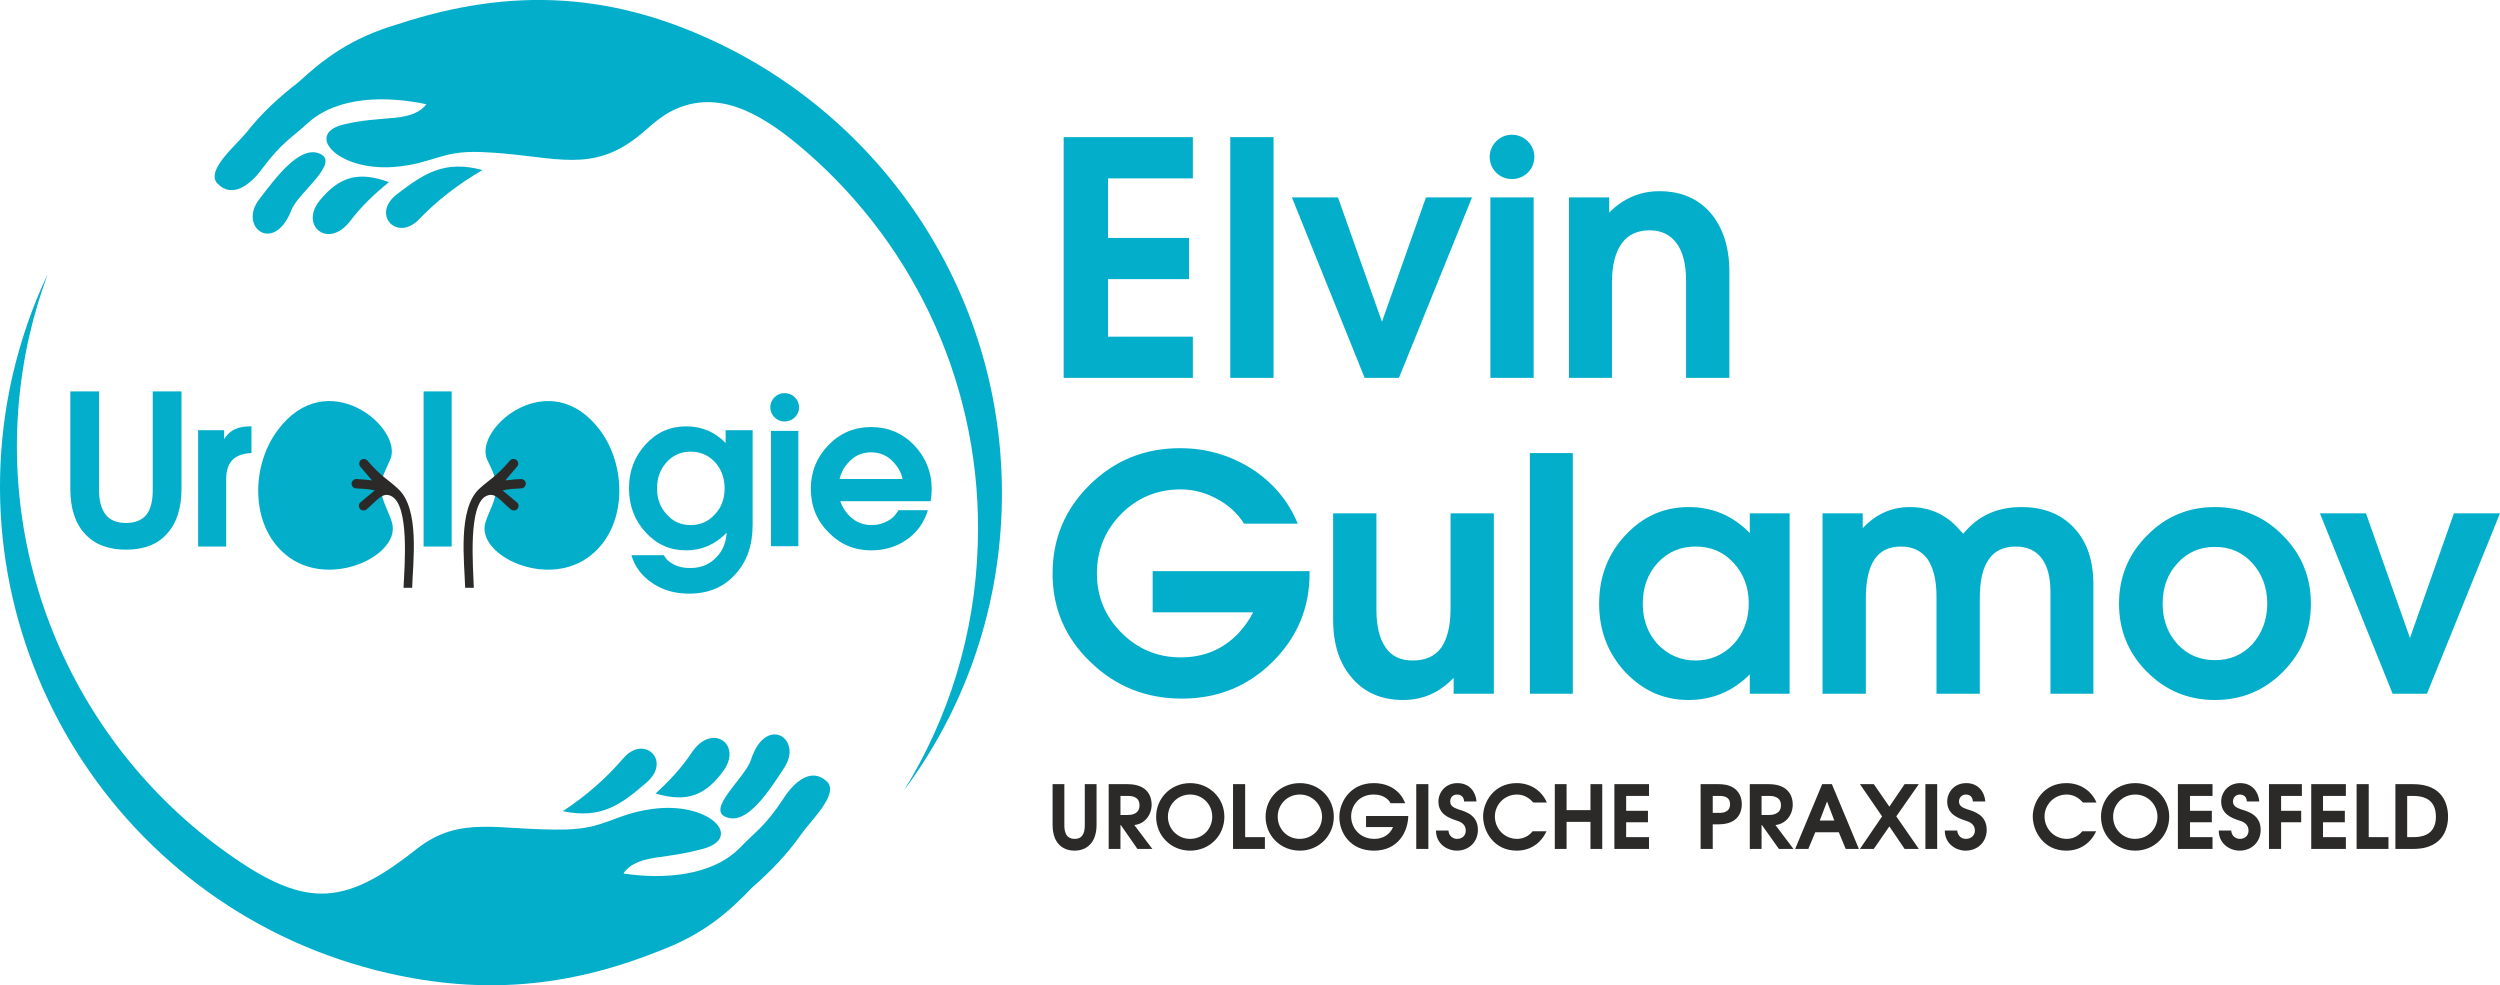
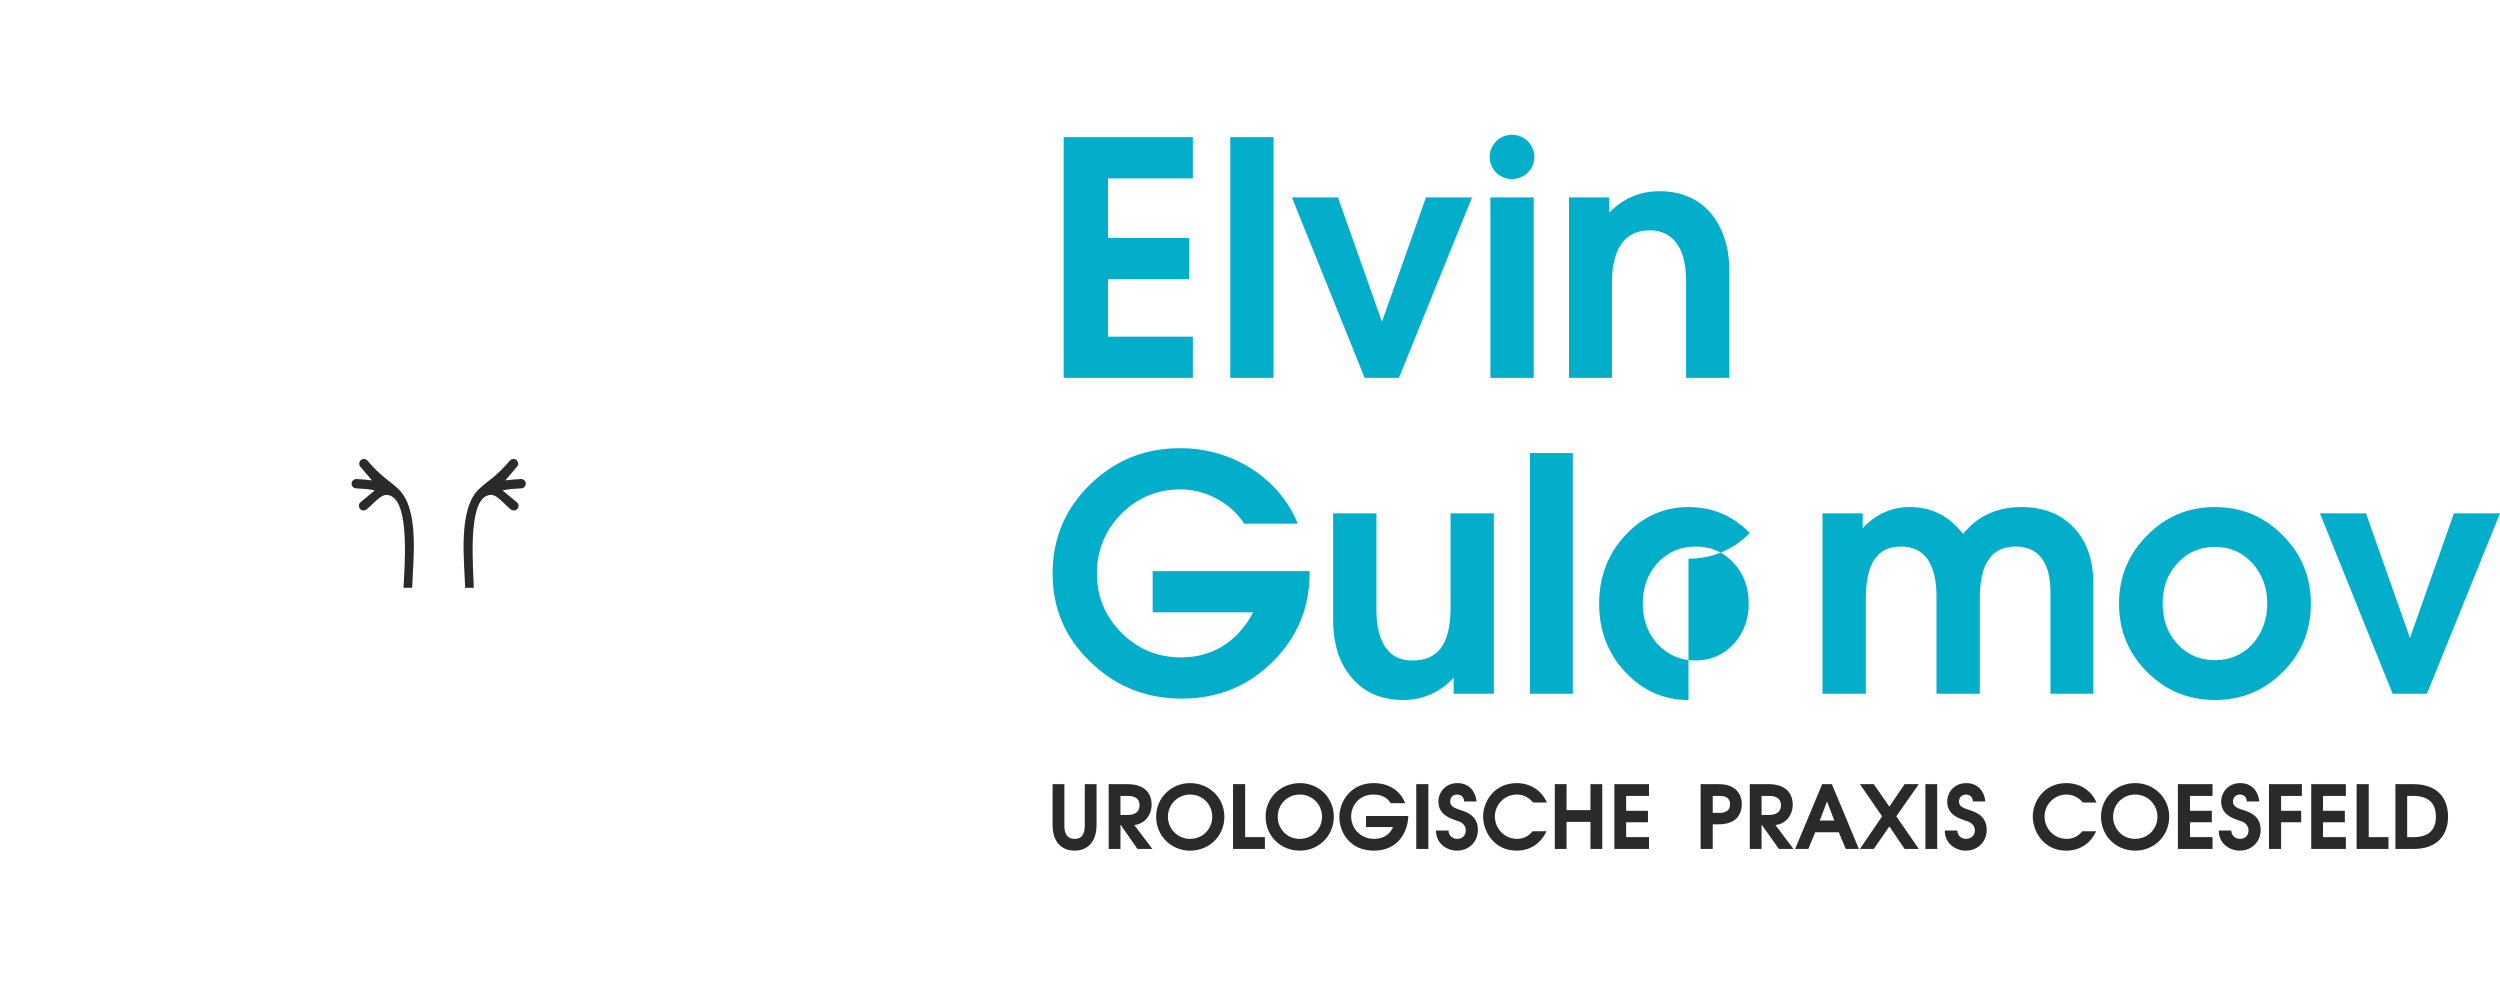
<svg xmlns="http://www.w3.org/2000/svg" xml:space="preserve" width="7.218in" height="2.844in" version="1.1" style="shape-rendering:geometricPrecision; text-rendering:geometricPrecision; image-rendering:optimizeQuality; fill-rule:evenodd; clip-rule:evenodd" viewBox="0 0 7218 2844">
  <defs>
    <style type="text/css">
   
    .fil0 {fill:#02AECA}
    .fil1 {fill:#2B2A29;fill-rule:nonzero}
   
  </style>
  </defs>
  <g id="Слой_x0020_1">
    <g id="_923940928">
-       <path class="fil0" d="M3071 1091l0 0 0 -695 0 0 373 0 0 0 0 59 0 60 0 0 -245 0 0 0 0 172 0 0 234 0 0 59 0 60 0 0 -234 0 0 0 0 166 0 0 245 0 0 0 0 59 0 60 0 0 -373 0zm1232 0l0 -521 0 0 62 0 63 0 0 0 0 521 0 0 -62 0 -63 0zm62 -702c36,0 65,29 65,64 0,36 -29,64 -65,64 -35,0 -64,-28 -64,-64 0,-35 29,-64 64,-64zm-813 702l0 -695 0 0 63 0 62 0 0 0 0 695 0 0 -62 0 -63 0zm178 -521l0 0 66 0 67 0 0 0 127 359 0 0 0 0 127 -359 0 0 66 0 67 0 0 0 -211 521 -49 0 -50 0 -210 -521zm800 521l0 -521 0 0 58 0 58 0 0 0 0 44 0 0 0 0c40,-41 89,-62 145,-62 62,0 111,21 147,62 36,42 55,99 55,170l0 307 0 0 -63 0 -62 0 0 0 0 -280c0,-47 -9,-84 -27,-108 -18,-25 -44,-38 -78,-38 -36,0 -63,13 -81,38 -18,25 -28,63 -28,113l0 0 0 275 0 0 -62 0 -62 0zm-1118 926c-103,0 -191,-35 -264,-106 -73,-70 -109,-155 -109,-255 0,-101 36,-186 107,-256 72,-71 159,-106 261,-106 75,0 144,20 206,59 62,40 106,92 134,159l0 0 -155 0 0 0c-19,-30 -45,-54 -79,-72 -33,-18 -68,-27 -105,-27 -67,0 -124,24 -171,71 -46,47 -70,104 -70,172 0,67 24,124 71,171 47,47 104,71 171,71 67,0 122,-23 167,-70 17,-19 31,-38 42,-60l0 0 -290 0 0 -119 453 0 0 7c0,100 -36,185 -108,256 -71,70 -158,105 -260,105l-1 0zm562 -535l0 279c0,47 9,84 27,109 17,25 43,37 78,37 36,0 64,-12 82,-37 18,-26 27,-63 27,-113l0 0 0 -275 0 0 62 0 63 0 0 0 0 521 0 0 -58 0 -58 0 0 0 0 -46 0 0 0 0c-40,42 -88,64 -146,64 -62,0 -111,-21 -147,-63 -37,-42 -55,-98 -55,-169l0 -307 0 0 62 0 63 0zm443 521l0 -695 0 0 62 0 62 0 0 0 0 695 0 0 -62 0 -62 0zm458 18c-72,0 -132,-27 -183,-81 -50,-54 -75,-120 -75,-197 0,-77 25,-143 75,-197 51,-55 112,-82 183,-82 70,0 128,25 177,75l0 0 0 -57 0 0 115 0 0 0 0 521 0 0 -57 0 -58 0 0 0 0 -56 0 0c-49,49 -108,74 -177,74zm21 -443c-44,0 -80,15 -110,47 -29,32 -43,71 -43,118 0,46 14,85 43,117 30,31 66,47 109,47 44,0 80,-16 110,-47 29,-32 44,-71 44,-118 0,-46 -15,-86 -44,-117 -29,-32 -66,-47 -109,-47zm366 425l0 -521 0 0 58 0 58 0 0 0 0 43 0 0 0 0c38,-41 84,-61 136,-61 58,0 106,22 144,66l10 11 0 0 10 -11c40,-44 93,-66 158,-66 64,0 115,20 152,60 38,40 56,95 56,163l0 316 0 0 -62 0 -62 0 0 0 0 -295c0,-43 -9,-75 -26,-97 -17,-22 -42,-33 -74,-33 -35,0 -61,12 -78,37 -18,25 -26,63 -26,113l0 0 0 275 0 0 -62 0 -63 0 0 0 0 -281c0,-47 -9,-83 -26,-108 -18,-24 -43,-36 -77,-36 -34,0 -59,12 -76,37 -17,25 -25,63 -25,113l0 0 0 275 0 0 -62 0 -63 0zm1133 18c-77,0 -142,-27 -196,-81 -54,-54 -81,-120 -81,-197 0,-77 27,-143 81,-197 54,-55 119,-82 196,-82 77,0 142,27 196,82 54,54 81,120 81,197 0,77 -27,143 -81,197 -54,54 -119,81 -196,81zm0 -115c43,0 79,-15 108,-46 28,-32 43,-71 43,-117 0,-47 -15,-86 -43,-117 -29,-32 -65,-47 -108,-47 -43,0 -79,15 -108,47 -29,31 -43,70 -43,117 0,46 14,85 43,117 29,31 65,46 108,46zm303 -424l0 0 66 0 67 0 0 0 127 360 0 0 0 0 127 -360 0 0 66 0 67 0 0 0 -211 521 -49 0 -50 0 -210 -521z" />
+       <path class="fil0" d="M3071 1091l0 0 0 -695 0 0 373 0 0 0 0 59 0 60 0 0 -245 0 0 0 0 172 0 0 234 0 0 59 0 60 0 0 -234 0 0 0 0 166 0 0 245 0 0 0 0 59 0 60 0 0 -373 0zm1232 0l0 -521 0 0 62 0 63 0 0 0 0 521 0 0 -62 0 -63 0zm62 -702c36,0 65,29 65,64 0,36 -29,64 -65,64 -35,0 -64,-28 -64,-64 0,-35 29,-64 64,-64zm-813 702l0 -695 0 0 63 0 62 0 0 0 0 695 0 0 -62 0 -63 0zm178 -521l0 0 66 0 67 0 0 0 127 359 0 0 0 0 127 -359 0 0 66 0 67 0 0 0 -211 521 -49 0 -50 0 -210 -521zm800 521l0 -521 0 0 58 0 58 0 0 0 0 44 0 0 0 0c40,-41 89,-62 145,-62 62,0 111,21 147,62 36,42 55,99 55,170l0 307 0 0 -63 0 -62 0 0 0 0 -280c0,-47 -9,-84 -27,-108 -18,-25 -44,-38 -78,-38 -36,0 -63,13 -81,38 -18,25 -28,63 -28,113l0 0 0 275 0 0 -62 0 -62 0zm-1118 926c-103,0 -191,-35 -264,-106 -73,-70 -109,-155 -109,-255 0,-101 36,-186 107,-256 72,-71 159,-106 261,-106 75,0 144,20 206,59 62,40 106,92 134,159l0 0 -155 0 0 0c-19,-30 -45,-54 -79,-72 -33,-18 -68,-27 -105,-27 -67,0 -124,24 -171,71 -46,47 -70,104 -70,172 0,67 24,124 71,171 47,47 104,71 171,71 67,0 122,-23 167,-70 17,-19 31,-38 42,-60l0 0 -290 0 0 -119 453 0 0 7c0,100 -36,185 -108,256 -71,70 -158,105 -260,105l-1 0zm562 -535l0 279c0,47 9,84 27,109 17,25 43,37 78,37 36,0 64,-12 82,-37 18,-26 27,-63 27,-113l0 0 0 -275 0 0 62 0 63 0 0 0 0 521 0 0 -58 0 -58 0 0 0 0 -46 0 0 0 0c-40,42 -88,64 -146,64 -62,0 -111,-21 -147,-63 -37,-42 -55,-98 -55,-169l0 -307 0 0 62 0 63 0zm443 521l0 -695 0 0 62 0 62 0 0 0 0 695 0 0 -62 0 -62 0zm458 18c-72,0 -132,-27 -183,-81 -50,-54 -75,-120 -75,-197 0,-77 25,-143 75,-197 51,-55 112,-82 183,-82 70,0 128,25 177,75c-49,49 -108,74 -177,74zm21 -443c-44,0 -80,15 -110,47 -29,32 -43,71 -43,118 0,46 14,85 43,117 30,31 66,47 109,47 44,0 80,-16 110,-47 29,-32 44,-71 44,-118 0,-46 -15,-86 -44,-117 -29,-32 -66,-47 -109,-47zm366 425l0 -521 0 0 58 0 58 0 0 0 0 43 0 0 0 0c38,-41 84,-61 136,-61 58,0 106,22 144,66l10 11 0 0 10 -11c40,-44 93,-66 158,-66 64,0 115,20 152,60 38,40 56,95 56,163l0 316 0 0 -62 0 -62 0 0 0 0 -295c0,-43 -9,-75 -26,-97 -17,-22 -42,-33 -74,-33 -35,0 -61,12 -78,37 -18,25 -26,63 -26,113l0 0 0 275 0 0 -62 0 -63 0 0 0 0 -281c0,-47 -9,-83 -26,-108 -18,-24 -43,-36 -77,-36 -34,0 -59,12 -76,37 -17,25 -25,63 -25,113l0 0 0 275 0 0 -62 0 -63 0zm1133 18c-77,0 -142,-27 -196,-81 -54,-54 -81,-120 -81,-197 0,-77 27,-143 81,-197 54,-55 119,-82 196,-82 77,0 142,27 196,82 54,54 81,120 81,197 0,77 -27,143 -81,197 -54,54 -119,81 -196,81zm0 -115c43,0 79,-15 108,-46 28,-32 43,-71 43,-117 0,-47 -15,-86 -43,-117 -29,-32 -65,-47 -108,-47 -43,0 -79,15 -108,47 -29,31 -43,70 -43,117 0,46 14,85 43,117 29,31 65,46 108,46zm303 -424l0 0 66 0 67 0 0 0 127 360 0 0 0 0 127 -360 0 0 66 0 67 0 0 0 -211 521 -49 0 -50 0 -210 -521z" />
      <path class="fil1" d="M3039 2264l0 117c0,61 37,75 63,75 35,0 64,-22 64,-75l0 -117 -34 0 0 118c0,15 -2,40 -29,40 -28,0 -30,-25 -30,-40l0 -118 -34 0zm162 187l34 0 0 -69 1 0 48 69 43 0 -52 -69c30,-3 50,-29 50,-59 0,-18 -7,-59 -70,-59l-54 0 0 187zm34 -153l21 0c8,0 34,0 34,27 0,27 -26,28 -34,28l-21 0 0 -55zm201 -37c-55,0 -98,43 -98,97 0,55 43,98 98,98 56,0 99,-43 99,-98 0,-54 -43,-97 -99,-97zm0 161c-36,0 -64,-29 -64,-64 0,-35 28,-64 64,-64 37,0 64,29 64,64 0,35 -27,64 -64,64zm124 29l92 0 0 -34 -57 0 0 -153 -35 0 0 187zm193 -190c-56,0 -99,43 -99,97 0,55 43,98 99,98 55,0 98,-43 98,-98 0,-54 -42,-97 -98,-97zm-1 161c-36,0 -63,-29 -63,-64 0,-35 27,-64 64,-64 36,0 64,29 64,64 0,35 -27,64 -65,64zm192 -66l0 32 78 0c-10,24 -32,34 -54,34 -43,0 -67,-33 -67,-65 0,-29 21,-63 65,-63 9,0 35,1 49,25l42 0c-14,-37 -48,-58 -91,-58 -66,0 -99,53 -99,98 0,45 31,97 100,97 71,0 98,-56 99,-100l-122 0zm145 95l35 0 0 -187 -35 0 0 187zm57 -53c0,39 33,58 60,58 36,0 61,-26 61,-60 0,-43 -36,-53 -56,-59 -10,-4 -24,-8 -24,-23 0,-10 6,-20 20,-20 14,0 20,10 20,20l36 0c-2,-26 -19,-53 -55,-53 -36,0 -55,28 -55,53 0,37 31,48 52,55 11,3 27,10 27,29 0,14 -10,24 -25,24 -13,0 -24,-9 -25,-24l-36 0zm320 -81c-15,-35 -48,-56 -87,-56 -66,0 -97,55 -97,96 0,43 31,99 97,99 41,0 71,-23 86,-56l-40 0c-12,15 -28,22 -45,22 -36,0 -64,-29 -64,-65 0,-32 26,-63 64,-63 22,0 37,12 47,23l39 0zm23 134l34 0 0 -78 69 0 0 78 34 0 0 -187 -34 0 0 75 -69 0 0 -75 -34 0 0 187zm172 0l100 0 0 -34 -66 0 0 -43 63 0 0 -33 -63 0 0 -43 66 0 0 -34 -100 0 0 187zm249 0l35 0 0 -71 17 0c55,0 67,-34 67,-58 0,-17 -7,-58 -67,-58l-52 0 0 187zm35 -153l20 0c9,0 30,1 30,24 0,23 -21,25 -30,25l-20 0 0 -49zm107 153l34 0 0 -69 1 0 49 69 42 0 -52 -69c30,-3 50,-29 50,-59 0,-18 -7,-59 -70,-59l-54 0 0 187zm34 -153l21 0c8,0 35,0 35,27 0,27 -27,28 -35,28l-21 0 0 -55zm97 153l38 0 20 -48 68 0 20 48 38 0 -78 -187 -28 0 -78 187zm71 -82l21 -55 21 55 -42 0zm116 82l40 0 45 -65 44 65 41 0 -65 -94 65 -93 -41 0 -44 65 -45 -65 -40 0 64 93 -64 94zm189 0l34 0 0 -187 -34 0 0 187zm56 -53c0,39 33,58 60,58 36,0 61,-26 61,-60 0,-43 -36,-53 -55,-59 -11,-4 -25,-8 -25,-23 0,-10 7,-20 20,-20 14,0 20,10 20,20l36 0c-2,-26 -19,-53 -55,-53 -36,0 -55,28 -55,53 0,37 31,48 52,55 11,3 28,10 28,29 0,14 -11,24 -26,24 -13,0 -24,-9 -25,-24l-36 0zm438 -81c-15,-35 -48,-56 -87,-56 -66,0 -97,55 -97,96 0,43 31,99 97,99 41,0 71,-23 86,-56l-40 0c-12,15 -28,22 -45,22 -36,0 -64,-29 -64,-65 0,-32 26,-63 64,-63 22,0 37,12 47,23l39 0zm112 -56c-56,0 -99,43 -99,97 0,55 43,98 99,98 55,0 98,-43 98,-98 0,-54 -43,-97 -98,-97zm-1 161c-36,0 -63,-29 -63,-64 0,-35 27,-64 64,-64 36,0 64,29 64,64 0,35 -27,64 -65,64zm124 29l100 0 0 -34 -65 0 0 -43 63 0 0 -33 -63 0 0 -43 65 0 0 -34 -100 0 0 187zm118 -53c0,39 33,58 60,58 36,0 61,-26 61,-60 0,-43 -36,-53 -56,-59 -10,-4 -24,-8 -24,-23 0,-10 7,-20 20,-20 14,0 20,10 20,20l36 0c-2,-26 -19,-53 -55,-53 -36,0 -55,28 -55,53 0,37 31,48 52,55 11,3 27,10 27,29 0,14 -10,24 -25,24 -13,0 -24,-9 -25,-24l-36 0zm145 53l35 0 0 -77 58 0 0 -33 -58 0 0 -43 60 0 0 -34 -95 0 0 187zm122 0l100 0 0 -34 -66 0 0 -43 63 0 0 -33 -63 0 0 -43 66 0 0 -34 -100 0 0 187zm131 0l92 0 0 -34 -57 0 0 -153 -35 0 0 187zm112 0l52 0c95,0 100,-73 100,-93 0,-36 -15,-94 -101,-94l-51 0 0 187zm34 -34l0 -119 15 0c19,0 68,1 68,60 0,57 -47,59 -66,59l-17 0z" />
-       <path class="fil0" d="M1122 2810c-776,-177 -1262,-949 -1086,-1725 24,-103 58,-202 102,-294 -21,57 -39,116 -53,177 -131,576 103,1149 549,1479 243,179 354,174 568,5 127,-101 238,-53 431,-57 116,-3 137,-43 248,-59 165,-24 269,82 148,115 -53,14 -80,17 -141,26 -43,7 -73,21 -88,45 113,17 256,9 338,-76 43,-45 71,-60 123,-139 31,-49 81,-93 126,-51 38,35 -47,114 -74,153 -39,56 -88,107 -142,154 -65,68 -138,135 -274,185 -262,104 -507,123 -775,62zm109 -2509c-17,23 -48,35 -91,39 -62,6 -89,6 -142,18 -123,25 -26,137 140,124 112,-9 135,-48 251,-43 192,7 299,61 430,-28 49,-33 78,-73 134,-97 136,-59 265,29 376,125 315,274 509,683 494,1134 -8,260 -85,502 -213,709 169,-227 272,-506 282,-810 19,-583 -310,-1096 -801,-1339 -316,-156 -612,-172 -943,-63 -139,41 -216,103 -286,167 -57,44 -108,91 -150,145 -30,37 -120,111 -84,148 42,44 95,4 129,-43 56,-75 85,-89 131,-131 87,-80 231,-79 343,-55zm-312 141c-56,-18 -120,67 -171,134 -61,80 44,160 94,29 20,-50 147,-139 77,-163zm4 137c54,-66 109,-87 200,-53 -41,33 -79,69 -111,111 -64,85 -148,14 -89,-58zm224 -19c76,-58 136,-99 246,-69 -72,42 -132,89 -183,142 -64,67 -140,-15 -63,-73zm955 1801c57,16 116,-73 162,-144 56,-84 -53,-156 -96,-23 -16,52 -137,148 -66,167zm-13 -136c-50,69 -103,94 -196,66 39,-36 75,-74 104,-118 59,-88 147,-24 92,52zm-222 34c-72,62 -129,107 -242,83 70,-46 127,-97 174,-152 60,-71 141,6 68,69z" />
-       <path class="fil0" d="M524 1411c0,56 -14,100 -42,130 -27,31 -67,46 -118,46 -51,0 -91,-15 -119,-46 -28,-30 -42,-74 -42,-130l0 -281 0 0 42 0 41 0 0 0 0 285c0,32 7,56 20,72 12,15 32,23 58,23 26,0 45,-8 58,-23 13,-16 19,-40 19,-72l0 -285 0 0 41 0 42 0 0 0 0 281zm1741 -276c23,0 42,18 42,41 0,23 -19,41 -42,41 -22,0 -41,-18 -41,-41 0,-23 19,-41 41,-41zm-39 442l0 -333 0 0 39 0 40 0 0 0 0 333 0 0 -39 0 -40 0zm289 12c-48,0 -89,-17 -123,-52 -34,-34 -51,-76 -51,-126 0,-49 17,-91 51,-126 34,-35 75,-52 123,-52 48,0 90,17 124,52 33,35 51,77 51,126 0,12 -1,24 -3,36l0 0 -261 0 0 0c5,14 12,27 23,39 18,20 41,30 68,30 17,0 32,-4 46,-12 14,-7 24,-18 31,-31l0 0 85 0 0 0c-11,36 -31,64 -61,85 -30,21 -64,31 -103,31zm91 -206l0 0c-4,-18 -12,-33 -24,-46 -18,-21 -40,-31 -67,-31 -27,0 -49,10 -67,31 -12,13 -20,29 -24,46l0 0 182 0zm-2034 195l0 -336 0 0 38 0 37 0 0 0 0 26 0 0 0 0 4 -6c15,-21 38,-31 70,-31l5 0 0 77c-23,1 -40,7 -52,17 -14,13 -21,32 -21,59l0 0 0 194 0 0 -40 0 -41 0zm560 -68c-8,-31 -32,-66 -32,-102 0,-31 17,-58 27,-82 38,-91 -183,-277 -326,-83 -83,112 -78,301 49,376 125,72 306,-21 282,-109zm91 68l0 -448 0 0 40 0 41 0 0 0 0 448 0 0 -40 0 -41 0zm178 -68c9,-31 32,-66 32,-102 0,-31 -16,-58 -27,-82 -38,-91 183,-277 327,-83 83,112 77,301 -50,376 -125,72 -306,-21 -282,-109zm593 -206c-27,0 -51,10 -69,30 -19,21 -28,46 -28,76 0,30 9,55 28,75 18,21 41,31 69,31 28,0 51,-10 70,-31 19,-20 28,-45 28,-75 0,-30 -9,-55 -28,-76 -19,-20 -42,-30 -70,-30zm-2 336c32,0 57,-10 77,-32 18,-18 27,-42 29,-70l0 0c-33,34 -72,51 -117,51 -46,0 -85,-17 -117,-52 -32,-35 -48,-77 -48,-127 0,-50 16,-92 48,-127 32,-35 71,-52 117,-52 45,0 83,16 114,48l0 0 0 -37 0 0 78 0 0 273c0,60 -17,108 -51,144 -33,37 -78,55 -133,55 -40,0 -75,-10 -105,-30 -31,-21 -51,-47 -61,-81l0 0 94 0 0 0c5,11 15,20 29,27 13,7 29,10 46,10z" />
      <path class="fil1" d="M1149 1411c-26,-25 -48,-34 -88,-81 -5,-6 -13,-6 -19,-2 -6,5 -6,14 -2,19l34 40c-14,-2 -29,-3 -45,-4 -7,0 -14,6 -14,13 0,8 6,14 13,14 20,1 38,2 54,6l-41 34c-6,5 -6,13 -2,19 5,6 14,6 19,2 32,-27 46,-51 71,-39 54,25 39,203 36,265l25 0c2,-75 23,-228 -41,-286zm235 0c27,-25 48,-34 88,-81 5,-6 14,-6 19,-2 6,5 7,14 2,19l-34 40c14,-2 29,-3 45,-4 8,0 14,6 14,13 0,8 -6,14 -13,14 -20,1 -38,2 -54,6l41 34c6,5 7,13 2,19 -5,6 -13,6 -19,2 -32,-27 -45,-51 -71,-39 -53,25 -38,203 -36,265l-25 0c-2,-75 -22,-228 41,-286z" />
    </g>
  </g>
</svg>